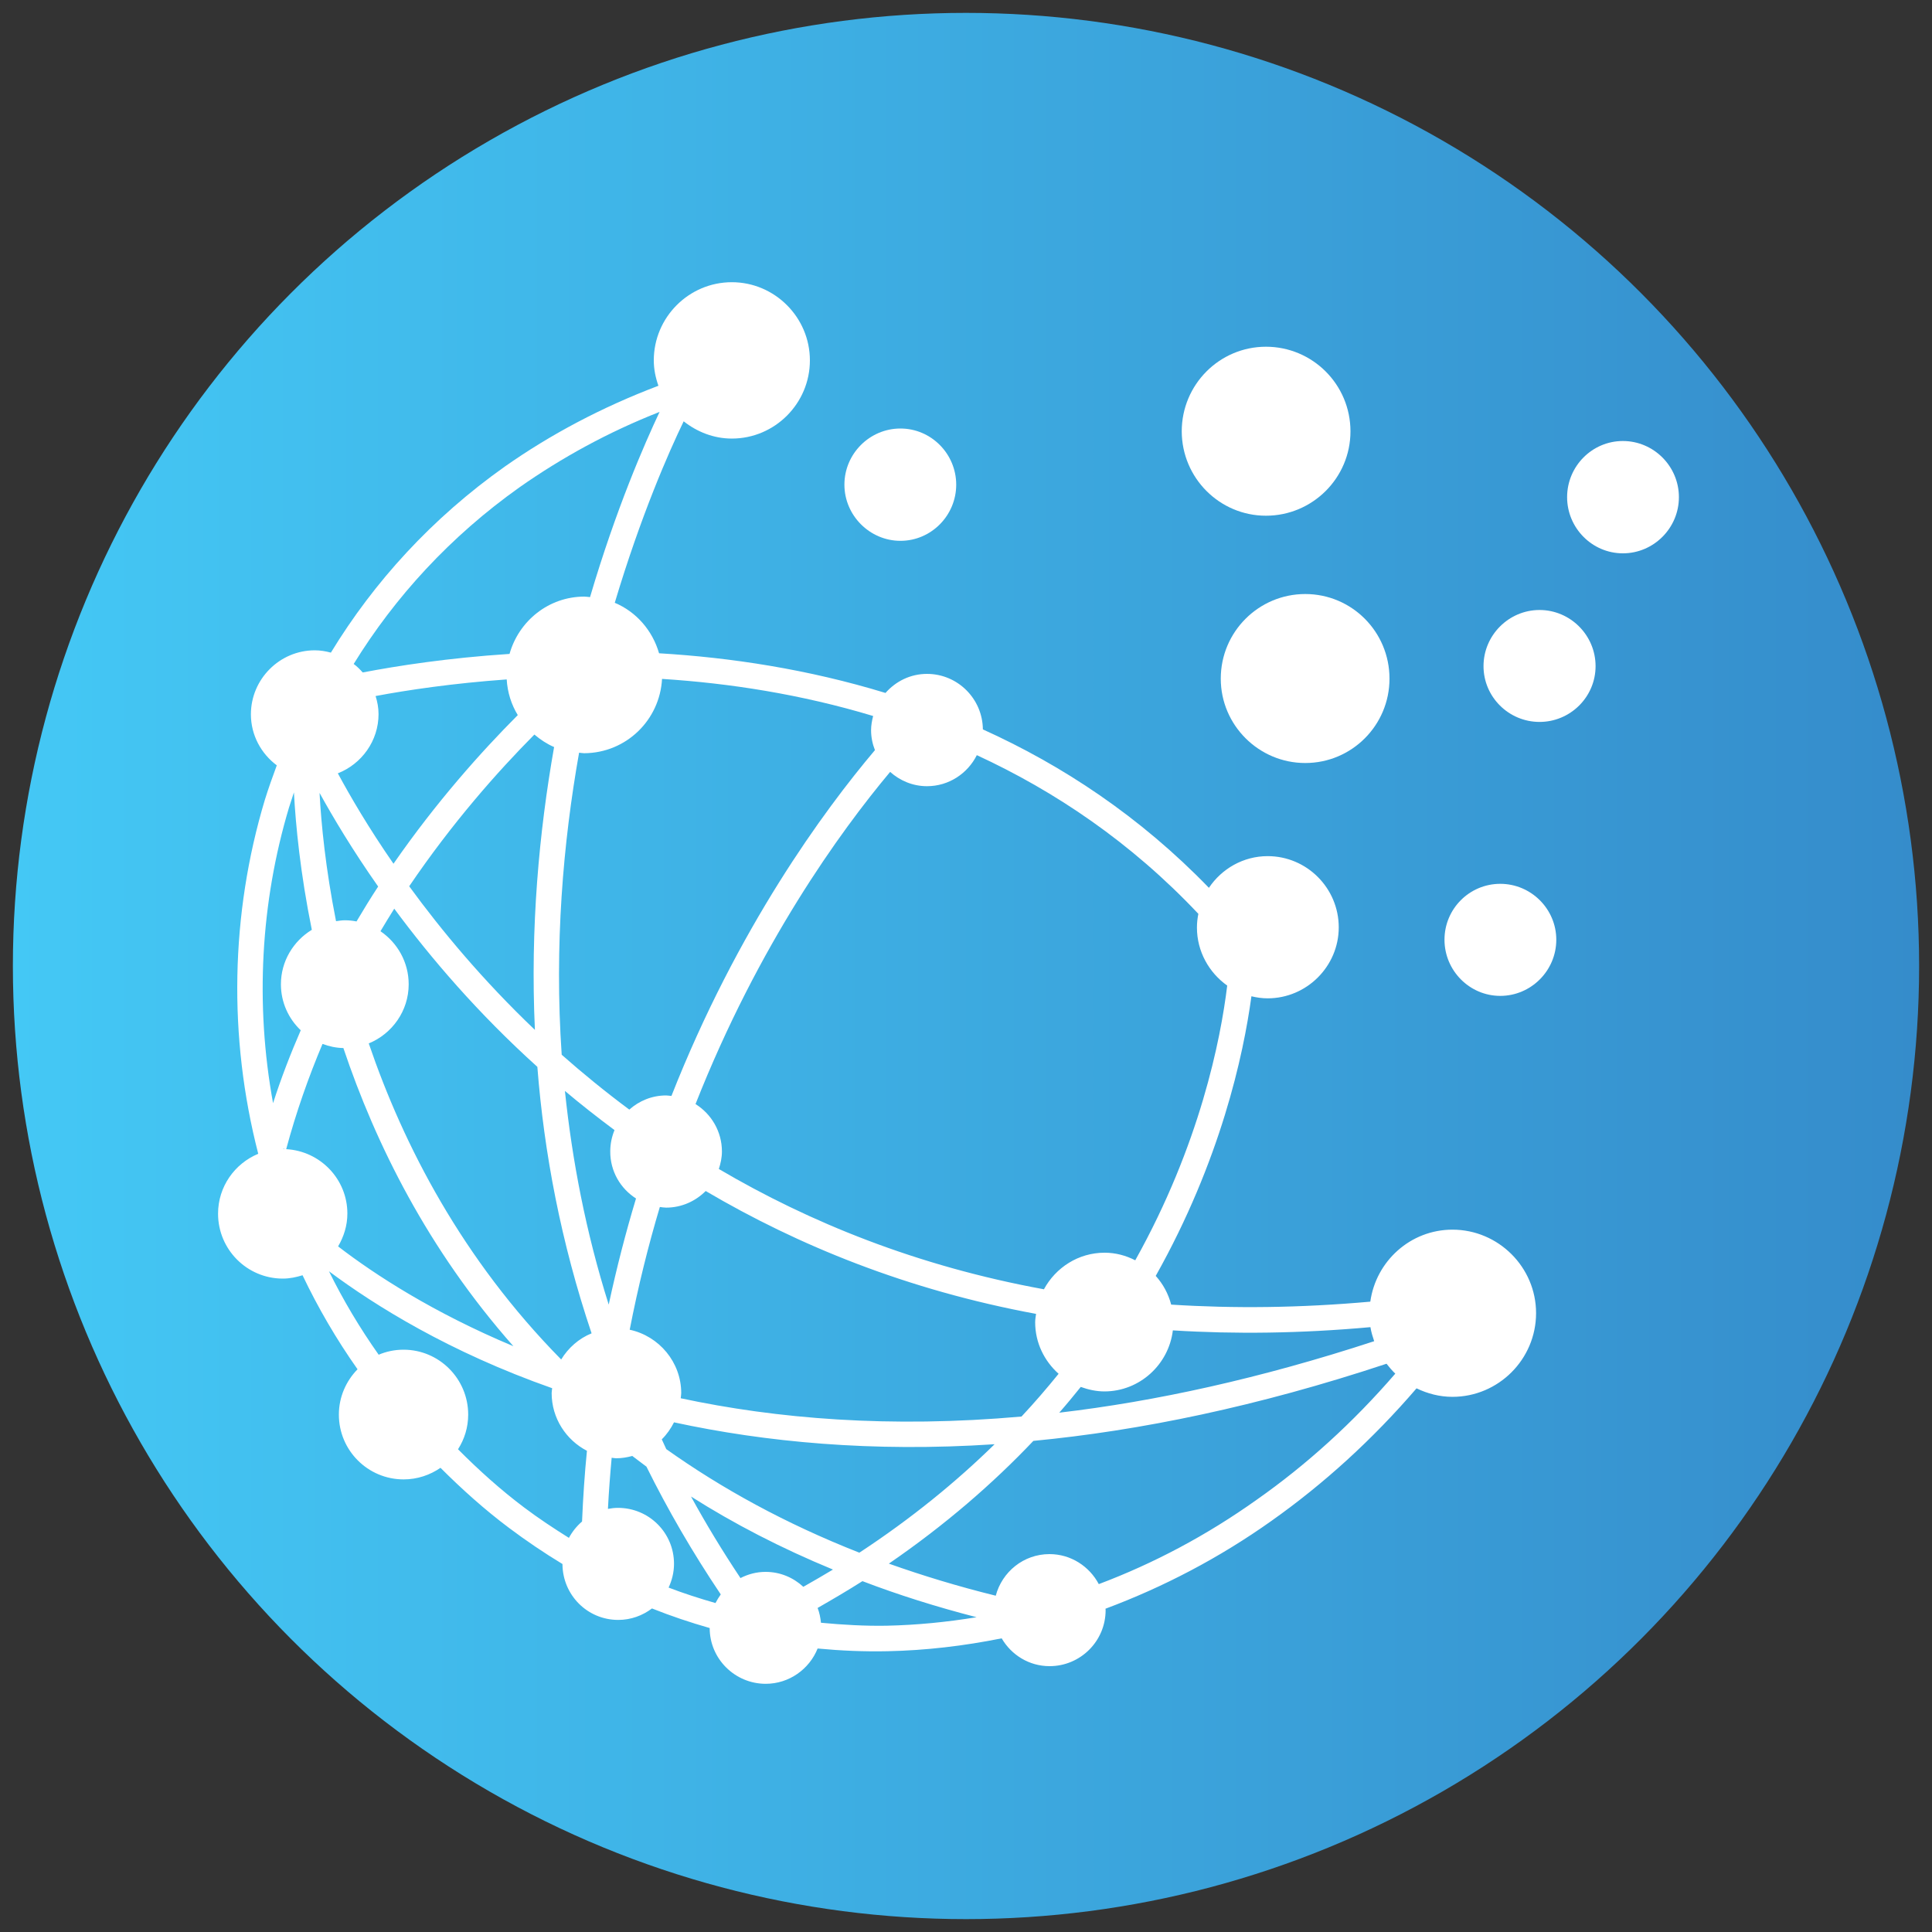
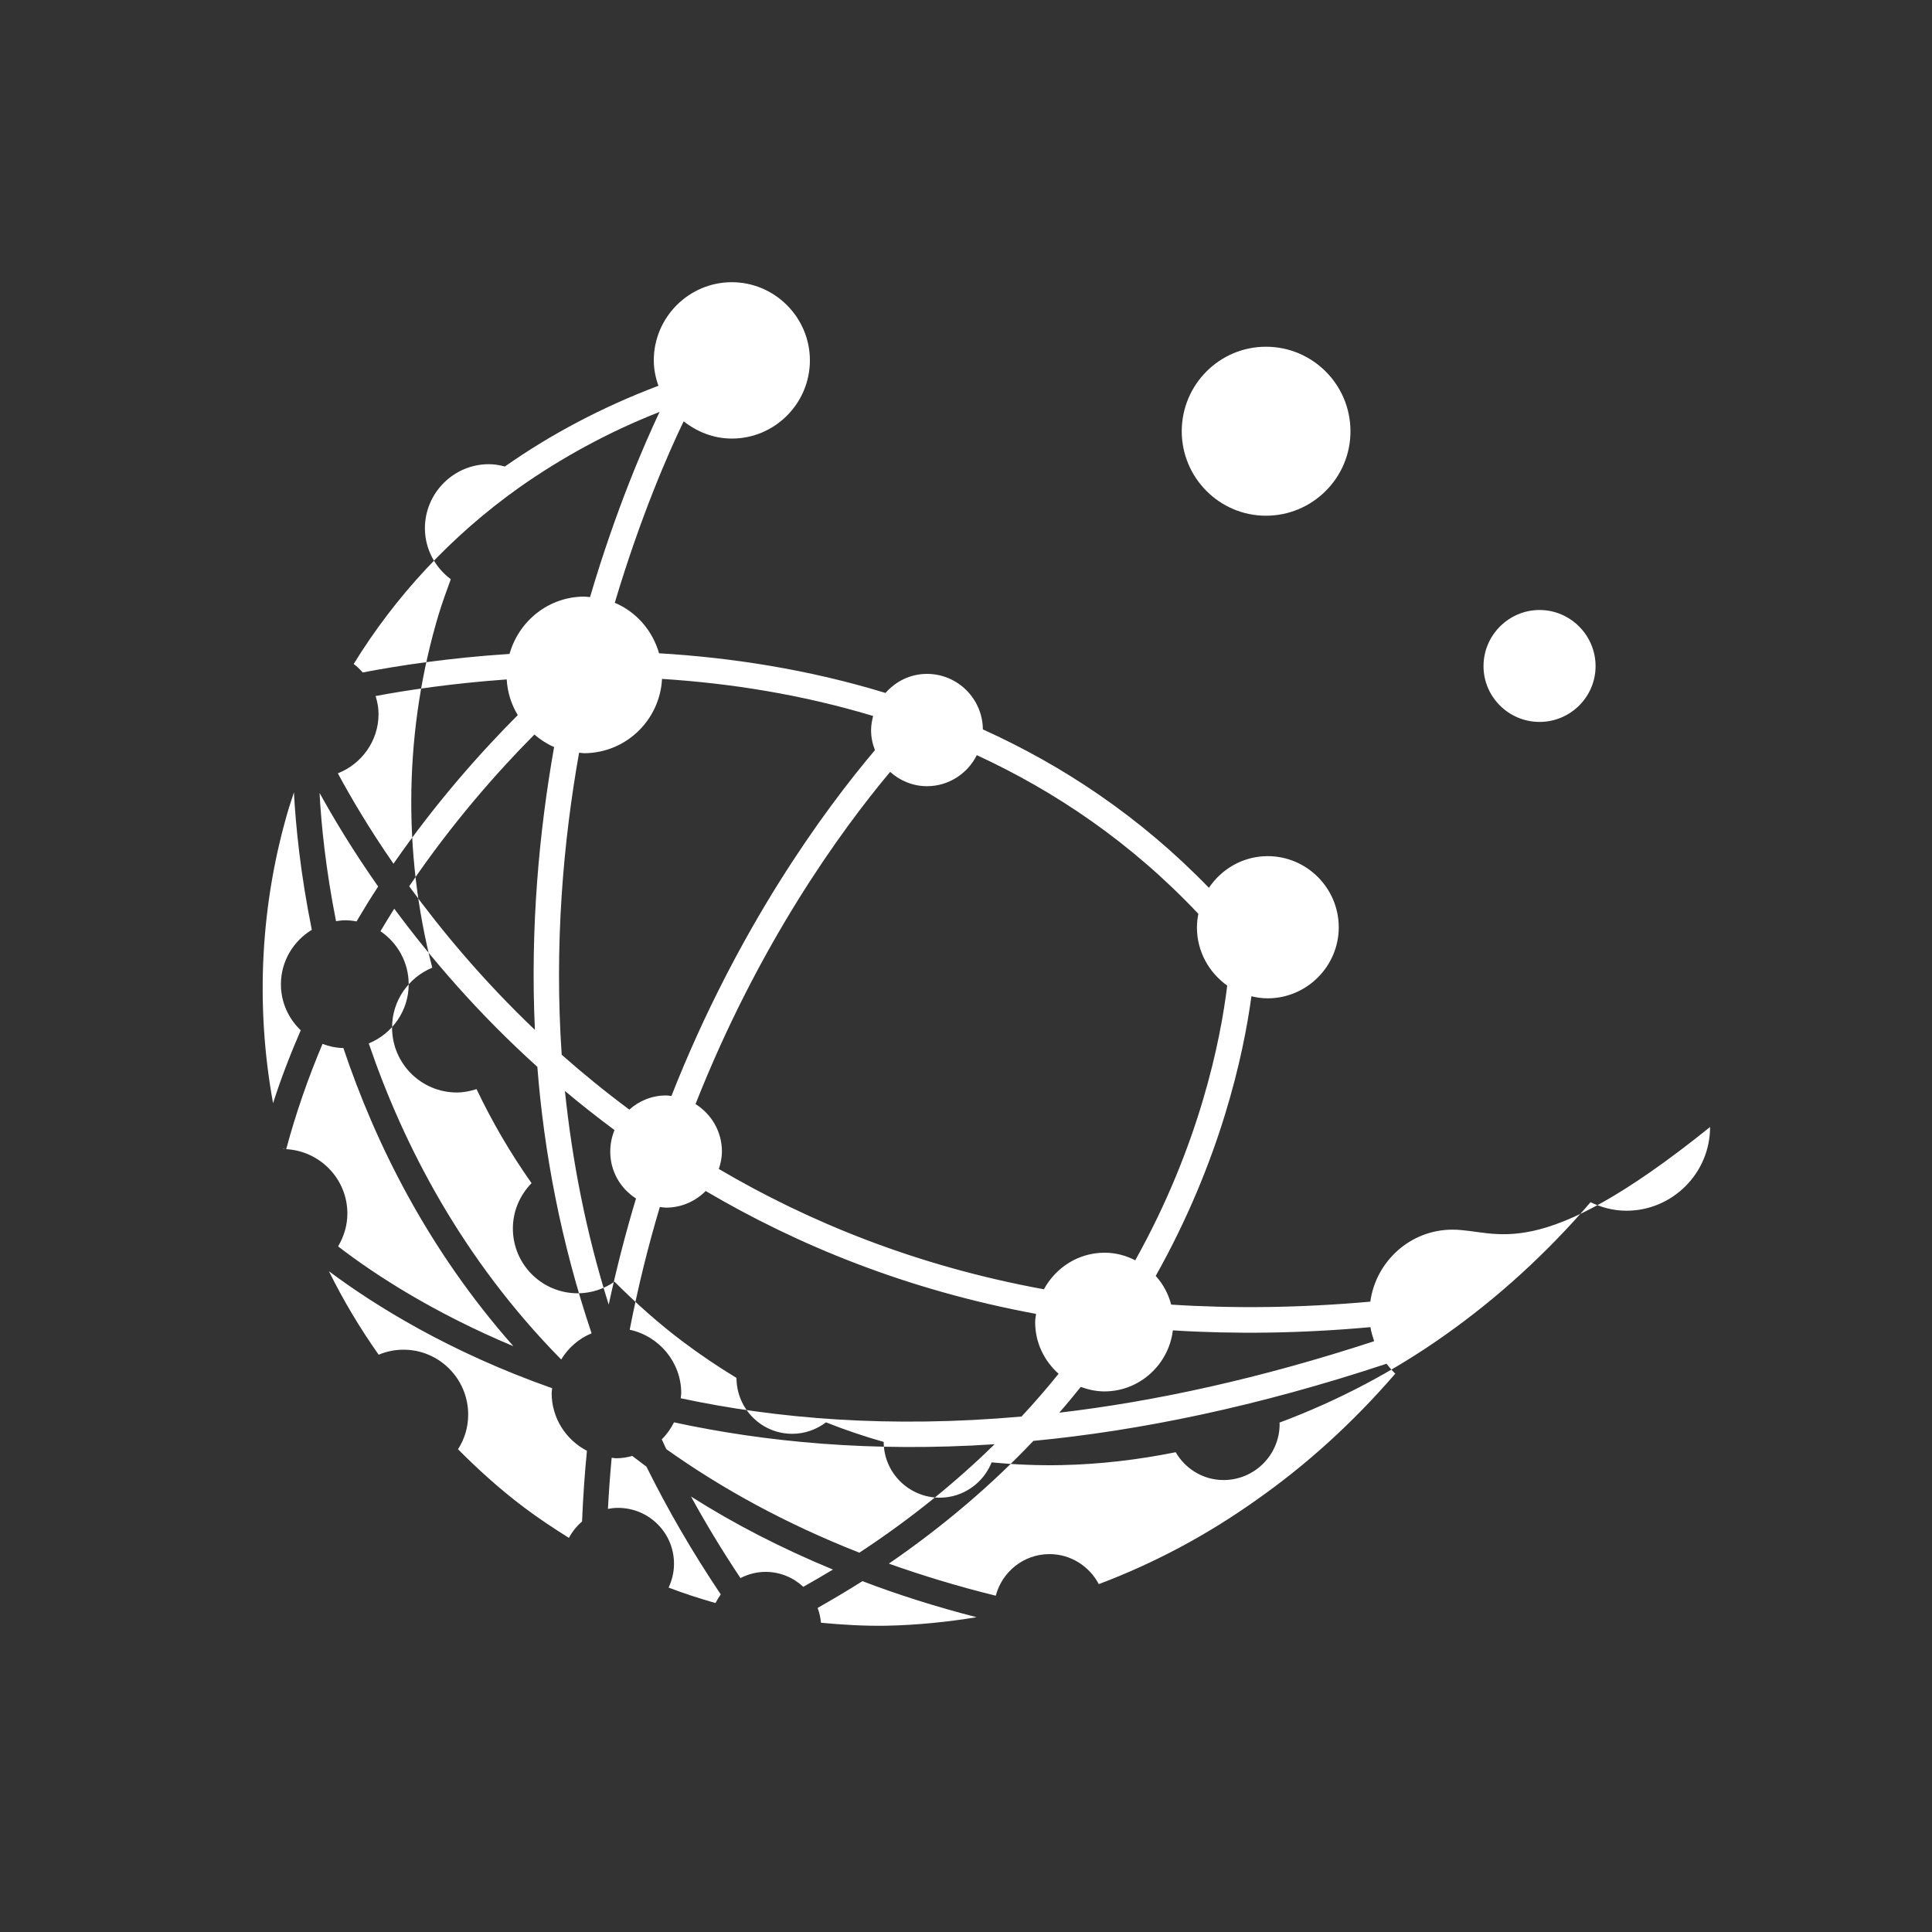
<svg xmlns="http://www.w3.org/2000/svg" version="1.1" id="Layer_1" x="0px" y="0px" viewBox="0 0 150 150" style="enable-background:new 0 0 150 150;" xml:space="preserve">
  <rect x="0" y="0" width="150" height="150" fill="#333333" stroke="none" />
  <style type="text/css">
	.st0{fill:#243C83;}
	.st1{fill:url(#SVGID_1_);}
	.st2{fill:url(#SVGID_00000013901494473259510950000004191482500768620212_);}
	.st3{fill:url(#SVGID_00000098221243679081752250000001856994749724878244_);}
	.st4{fill-rule:evenodd;clip-rule:evenodd;fill:url(#SVGID_00000019660758539618841520000000539128277290852787_);}
	.st5{fill-rule:evenodd;clip-rule:evenodd;fill:url(#SVGID_00000181795492483821593780000002631629954818308496_);}
	.st6{fill-rule:evenodd;clip-rule:evenodd;fill:url(#SVGID_00000148629110662600640190000005076512492702777752_);}
	.st7{fill-rule:evenodd;clip-rule:evenodd;fill:url(#SVGID_00000170973393212431137070000016816691682689226162_);}
	.st8{fill-rule:evenodd;clip-rule:evenodd;fill:url(#SVGID_00000041982436501187276430000011274143859262822835_);}
	.st9{fill-rule:evenodd;clip-rule:evenodd;fill:url(#SVGID_00000101072970555603367380000017281482513687866273_);}
	.st10{fill-rule:evenodd;clip-rule:evenodd;fill:url(#SVGID_00000083061985913986806120000002508291621910129537_);}
	.st11{fill-rule:evenodd;clip-rule:evenodd;fill:url(#SVGID_00000028298658575904936990000010532375381786783156_);}
	.st12{fill-rule:evenodd;clip-rule:evenodd;fill:url(#SVGID_00000005982567182405237800000002578634368305020349_);}
	.st13{fill-rule:evenodd;clip-rule:evenodd;fill:url(#SVGID_00000066506907715031158650000015845415963648372632_);}
	.st14{fill:url(#SVGID_00000072275514658035177020000015773573927155482263_);}
	.st15{fill:url(#SVGID_00000037669799373850359890000013689132057204052114_);}
	.st16{fill:url(#SVGID_00000029032493403820416100000001056684033179062175_);}
	.st17{fill:url(#SVGID_00000047050100893712936900000013943918952044907429_);}
	.st18{fill:url(#SVGID_00000083767607945121201080000006288414330180317571_);}
	.st19{fill:url(#SVGID_00000138537310715495146720000009773758894496160912_);}
	.st20{fill:url(#SVGID_00000008134817082965031210000011189895392621438338_);}
	.st21{fill:url(#SVGID_00000088850702700919187300000002646302377857438635_);}
	.st22{fill:url(#SVGID_00000013164735764791250610000007710767309378701735_);}
	.st23{fill-rule:evenodd;clip-rule:evenodd;}
	.st24{fill-rule:evenodd;clip-rule:evenodd;fill:url(#_446417008_00000061458297366605575540000003676349129665314730_);}
	.st25{fill-rule:evenodd;clip-rule:evenodd;fill:url(#_446417104_00000154402543782963677200000006152883124414544540_);}
	.st26{fill-rule:evenodd;clip-rule:evenodd;fill:url(#_446416744_00000059996563675023673240000005297145074449153955_);}
	.st27{fill-rule:evenodd;clip-rule:evenodd;fill:url(#_446417128_00000090981563716910385360000017023653809293736623_);}
	.st28{fill-rule:evenodd;clip-rule:evenodd;fill:url(#_446415856_00000172423954134604096510000008485022489263715255_);}
	.st29{fill-rule:evenodd;clip-rule:evenodd;fill:url(#_446416144_00000155847581168541264410000018444246677785393334_);}
	.st30{fill-rule:evenodd;clip-rule:evenodd;fill:url(#SVGID_00000039097370538349033420000010321491363075940261_);}
	.st31{fill-rule:evenodd;clip-rule:evenodd;fill:url(#SVGID_00000032627313343951176810000003051065611969142413_);}
	.st32{fill-rule:evenodd;clip-rule:evenodd;fill:url(#SVGID_00000111172196673209939690000000616694592177428378_);}
	.st33{fill:#FCB83E;}
	.st34{fill:#F26739;}
	.st35{fill:#E11761;}
	.st36{fill-rule:evenodd;clip-rule:evenodd;fill:url(#SVGID_00000147203610310046363200000003105559027254379431_);}
	.st37{fill:#44C8F5;}
	.st38{fill:#358CCB;}
	.st39{fill-rule:evenodd;clip-rule:evenodd;fill:url(#SVGID_00000170982025099431800910000007090796996763381166_);}
	.st40{fill:url(#SVGID_00000160893656237255261780000003408907564252455817_);}
	.st41{fill:url(#SVGID_00000150064078546351965870000016313886823504409002_);}
	.st42{fill:url(#SVGID_00000026885563054638854830000007654223719873040786_);}
	.st43{fill:url(#SVGID_00000126293380340651583090000017743014777867388859_);}
	.st44{fill:url(#SVGID_00000145033705891006581280000006360609583823446705_);}
	.st45{fill:url(#SVGID_00000112628709381805023530000008069929005547496362_);}
	.st46{fill:url(#SVGID_00000118362251966112821920000014783316169396802946_);}
	.st47{fill:url(#SVGID_00000067200644441941638830000002872593165593963696_);}
	.st48{fill:url(#SVGID_00000153664872006449631160000008535434217404934807_);}
	.st49{fill:url(#SVGID_00000181054999173773036560000016023967538377274758_);}
	.st50{fill:url(#SVGID_00000008831129343752472470000018147836017789780354_);}
	.st51{fill:url(#SVGID_00000029021195075874884700000003548611074634891667_);}
	.st52{fill:url(#SVGID_00000129891070065803346370000006201195721710648216_);}
	.st53{fill:url(#SVGID_00000048486442456504156990000013078340795359899556_);}
	.st54{fill:url(#SVGID_00000099658864975937705150000010166513412846742670_);}
	.st55{fill:url(#SVGID_00000168080453362630249410000004376886016988769442_);}
	.st56{fill:url(#SVGID_00000036965502706119375090000015369764977150446723_);}
	.st57{fill:url(#SVGID_00000115473785544115681720000004663678619378429118_);}
	.st58{fill:url(#SVGID_00000031201409390632778750000017872096633412481448_);}
	.st59{fill:url(#SVGID_00000044168337053109612790000010258630362187344528_);}
	.st60{fill:url(#SVGID_00000054254510147593390780000008844866191614726841_);}
	.st61{fill:url(#SVGID_00000072280162860171057440000015573114422035693246_);}
	.st62{fill:url(#SVGID_00000055680364562368730530000018008269642217959330_);}
	.st63{fill:url(#SVGID_00000109014289442876227790000017354271195113877913_);}
	.st64{fill:url(#SVGID_00000039827812233700447700000003766047588518419352_);}
	.st65{fill:url(#SVGID_00000055699321829061764580000004801738102537120907_);}
	.st66{fill:url(#SVGID_00000066503867002910216060000010583677831226314624_);}
	.st67{fill:url(#SVGID_00000128453309021989863040000004169347253741203639_);}
	.st68{fill:url(#SVGID_00000053523159058783397520000010761145998393626291_);}
	.st69{fill-rule:evenodd;clip-rule:evenodd;fill:url(#SVGID_00000046332145245377284680000011219860541287707830_);}
	.st70{fill:url(#SVGID_00000168097926305106135400000016383048476388390020_);}
	.st71{fill:url(#SVGID_00000012460288131833012340000000972027157608352176_);}
	.st72{fill:url(#SVGID_00000091737713614795702810000008756410318711382155_);}
	.st73{fill:url(#SVGID_00000008120572683663842470000014542498163308189108_);}
	.st74{fill:url(#SVGID_00000072991981375668033450000015257312121988811176_);}
	.st75{fill:url(#SVGID_00000083810894000668449390000002804428727590717571_);}
	.st76{fill:url(#SVGID_00000132802704451211226170000001039513650400540839_);}
	.st77{fill:url(#SVGID_00000095317164379800635100000002245651036485101702_);}
	.st78{fill:url(#SVGID_00000181783185462676747960000013094159906395870114_);}
	.st79{fill:url(#SVGID_00000085229039910677201060000004491730064859805347_);}
	.st80{fill:url(#SVGID_00000159437253663555267200000013789054510687913622_);}
	.st81{fill:url(#SVGID_00000112609134139278264470000007363036671161506442_);}
	.st82{fill:url(#SVGID_00000101788235074655833610000006533541312966758329_);}
	.st83{fill:url(#SVGID_00000139270092293841285840000006452327579644422554_);}
	.st84{fill:url(#SVGID_00000103229629333383505080000016227858974116865952_);}
	.st85{fill:url(#SVGID_00000060712391578051963880000018135847842247250060_);}
	.st86{fill:url(#SVGID_00000128468501294790365300000015470453739306490757_);}
	.st87{fill:url(#SVGID_00000001628586450146796580000003968945665760714403_);}
	.st88{fill:url(#SVGID_00000108272872418295630500000007360153766208526519_);}
	.st89{fill:#FFFFFF;}
	.st90{fill:url(#SVGID_00000114762172914224207430000006938663413792257159_);}
	.st91{fill:url(#SVGID_00000166651476693196428820000009739472221241005734_);}
	.st92{fill:url(#SVGID_00000183230644623760354770000001958891230421498248_);}
	.st93{fill:url(#SVGID_00000147208848642402660850000011162590125061748159_);}
	.st94{fill:url(#SVGID_00000155117871014035974980000016313932598967321510_);}
	.st95{fill:url(#SVGID_00000012447699336730992520000008342839473482879626_);}
	.st96{fill:url(#SVGID_00000079481386629374208960000016433165363435408055_);}
	.st97{fill:url(#SVGID_00000024709031798320393180000007001893225922098832_);}
	.st98{fill:url(#SVGID_00000018925570545215176340000004657724594763536280_);}
	.st99{fill:url(#SVGID_00000076568539628152213240000001875320399668028333_);}
	.st100{fill:url(#SVGID_00000090275576708925054350000002498518335057273730_);}
	.st101{fill:url(#SVGID_00000178909243049818482530000003714813701757634978_);}
	.st102{fill:url(#SVGID_00000122712741219090531400000009850685307452451719_);}
	.st103{fill:url(#SVGID_00000031208043196453695690000017680825102466859419_);}
	.st104{fill:url(#SVGID_00000029024479751304963080000009859548569496198062_);}
	.st105{fill:url(#SVGID_00000161612211012343713950000008386788560195023008_);}
	.st106{fill:url(#SVGID_00000004519857795365160760000010276776619779001236_);}
	.st107{fill:url(#SVGID_00000104697863294904471420000011316704399019226247_);}
	.st108{fill:url(#SVGID_00000119105622349446957760000009774210516346198672_);}
	.st109{fill:url(#SVGID_00000111181888196719745600000005518229636213836463_);}
	.st110{fill:url(#SVGID_00000139276990053146959410000014110128869672105876_);}
	.st111{fill:url(#SVGID_00000060021273773833414960000014338938001401336753_);}
	.st112{fill-rule:evenodd;clip-rule:evenodd;fill:url(#SVGID_00000062175943575948896570000008257841008157577600_);}
	.st113{fill:url(#SVGID_00000046297169591498067980000008931151203725842598_);}
	.st114{fill-rule:evenodd;clip-rule:evenodd;fill:url(#SVGID_00000116922038549352436300000002303098371197491843_);}
	.st115{fill:url(#SVGID_00000114791184315138758410000010766322893419666082_);}
	.st116{fill:url(#SVGID_00000067930582380561146470000011555935039908520636_);}
	.st117{fill:url(#SVGID_00000139981930892273093300000014029314803150113430_);}
	.st118{fill:url(#SVGID_00000072997845896658317570000010894233739243614382_);}
	.st119{fill:url(#SVGID_00000093134495497567144930000007107108895997138587_);}
	.st120{fill:url(#SVGID_00000134972622157033874830000007852516599825642394_);}
	.st121{fill:url(#SVGID_00000120543995628910656200000000156821920622042265_);}
	.st122{fill:url(#SVGID_00000097479534831407692450000007133572818357448878_);}
	.st123{fill:url(#SVGID_00000125569671637482530400000001955174610229298367_);}
	.st124{fill:url(#SVGID_00000021112733524420120490000000328778020498006155_);}
	.st125{fill:url(#SVGID_00000066480927727530122860000012559550031673941378_);}
	.st126{fill:url(#SVGID_00000134247218852677882340000014053969446733805225_);}
	.st127{fill:url(#SVGID_00000100384248801903236650000009081534249738648448_);}
	.st128{fill:url(#SVGID_00000112596362392236872310000016978650459040157589_);}
	.st129{fill:url(#SVGID_00000162337795609293601910000005112028520077093524_);}
	.st130{fill:url(#SVGID_00000093146800941797664260000000759215202177768343_);}
	.st131{fill:url(#SVGID_00000000936978943248514420000000150153258944889252_);}
	.st132{fill:url(#SVGID_00000078762753412419424660000008553230978057766278_);}
	.st133{fill:url(#SVGID_00000178921956584290914120000002060630385931163060_);}
	.st134{fill:url(#SVGID_00000039836319012521446900000002805847836184337029_);}
	.st135{fill:url(#SVGID_00000049941382159542018110000002517411272916593851_);}
	.st136{fill:url(#SVGID_00000151519542187706431820000006404473836994664841_);}
	.st137{fill:url(#SVGID_00000143595832081125506790000006583131618672260492_);}
	.st138{fill:url(#SVGID_00000108297671946498422420000009816501546152026031_);}
	.st139{fill:url(#SVGID_00000060002820296960949840000009239388304672356524_);}
	.st140{fill:url(#SVGID_00000169532206764364882920000011229476370742016138_);}
	.st141{fill:url(#SVGID_00000078723490697844965230000007688569385072017537_);}
	.st142{fill:url(#SVGID_00000121251392857198295690000017725271115586049708_);}
	.st143{fill:url(#SVGID_00000026872855399710653830000017400744830892199298_);}
	.st144{fill:url(#SVGID_00000002361845756770647790000012613382557522557360_);}
	.st145{fill:url(#SVGID_00000051356664912100615060000000119681896504409009_);}
	.st146{fill:url(#SVGID_00000012437262991490075130000004056970794772339646_);}
	.st147{fill:url(#SVGID_00000018947751527407312510000002300103950238587288_);}
	.st148{fill:url(#SVGID_00000134210393898423710110000000314572122288202912_);}
	.st149{fill:url(#SVGID_00000046320999144197706930000017001252206712106374_);}
	.st150{fill-rule:evenodd;clip-rule:evenodd;fill:url(#SVGID_00000062151329224927693620000000442216433492541620_);}
	.st151{fill:url(#SVGID_00000048476221034403113190000017932725318584550798_);}
	.st152{fill:url(#SVGID_00000003067940656389338070000006507494826045736862_);}
	.st153{fill:url(#SVGID_00000173872582147309497030000002738130909350258061_);}
	.st154{fill:url(#SVGID_00000117650535762536251630000018167074444961089951_);}
	.st155{fill:#67209D;}
	.st156{fill:url(#SVGID_00000049939737549003538050000016514508552580929953_);}
	.st157{fill:url(#SVGID_00000090268642858343203870000009391205169405727669_);}
	.st158{fill:#0B205D;}
	.st159{fill:url(#SVGID_00000090291632603440395600000004270272194827866039_);}
	.st160{fill:url(#SVGID_00000052081742158852593480000006754952170006096296_);}
	.st161{fill:#CCCCCC;}
	.st162{fill:#FB3E28;}
	.st163{fill:#FE5720;}
	.st164{fill:#F86014;}
	.st165{fill:#FF7510;}
	.st166{fill:#FF7012;}
	.st167{fill:#FF840D;}
	.st168{fill:#FE9000;}
	.st169{fill:#FFA600;}
	.st170{fill:#FFB900;}
	.st171{fill:#F9BD05;}
	.st172{fill:#FFD602;}
	.st173{fill:#FFDF00;}
	.st174{fill:#FFEB01;}
	.st175{fill:#EBE400;}
	.st176{fill:#D7DD01;}
	.st177{fill:#C3D702;}
	.st178{fill:#AAD000;}
	.st179{fill:#93C501;}
	.st180{fill:#7EC100;}
	.st181{fill:#6CC509;}
	.st182{fill:#56C20D;}
	.st183{fill:#3DC115;}
	.st184{fill:#00A11E;}
	.st185{fill:#2CBB13;}
	.st186{fill:#24BD1C;}
	.st187{fill-rule:evenodd;clip-rule:evenodd;fill:url(#SVGID_00000058562607104002602620000002783713444294767491_);}
	.st188{fill:url(#SVGID_00000007388469678647370840000006550485003744806317_);}
	.st189{fill-rule:evenodd;clip-rule:evenodd;fill:#FFFFFF;}
</style>
  <linearGradient id="SVGID_1_" gradientUnits="userSpaceOnUse" x1="1" y1="75" x2="149" y2="75">
    <stop offset="0" style="stop-color:#44C8F5" />
    <stop offset="1" style="stop-color:#358CCB" />
  </linearGradient>
-   <circle class="st1" cx="75" cy="75" r="74" />
  <g>
-     <path class="st189" d="M94.78,52.69c0,3.61,2.95,6.55,6.56,6.55c3.61,0,6.54-2.93,6.54-6.55c0-3.64-2.93-6.57-6.54-6.57   C97.73,46.12,94.78,49.05,94.78,52.69z" />
    <path class="st189" d="M98.29,40.04c3.61,0,6.56-2.93,6.56-6.55c0-3.64-2.95-6.57-6.56-6.57c-3.61,0-6.54,2.94-6.54,6.57   C91.76,37.11,94.69,40.04,98.29,40.04z" />
    <path class="st189" d="M119.53,47.36c-2.39,0-4.35,1.96-4.35,4.36c0,2.39,1.96,4.33,4.35,4.33c2.39,0,4.35-1.94,4.35-4.33   C123.88,49.32,121.92,47.36,119.53,47.36z" />
-     <path class="st189" d="M126,34.24c-2.39,0-4.33,1.96-4.33,4.36c0,2.39,1.94,4.36,4.33,4.36c2.39,0,4.35-1.96,4.35-4.36   C130.35,36.2,128.39,34.24,126,34.24z" />
-     <path class="st189" d="M112.77,95.47c-3.26,0-5.94,2.44-6.38,5.59c-5.47,0.49-10.62,0.54-15.46,0.23c-0.22-0.84-0.63-1.6-1.2-2.23   c5.03-8.95,6.81-17.13,7.43-21.71c0.41,0.1,0.83,0.16,1.26,0.16c3.04,0,5.52-2.49,5.52-5.51c0-3.05-2.48-5.53-5.52-5.53   c-1.89,0-3.57,0.98-4.56,2.46c-5.37-5.55-11.38-9.51-17.55-12.3c-0.02-2.37-1.95-4.31-4.34-4.31c-1.29,0-2.43,0.58-3.22,1.48   c-6.02-1.84-12.02-2.75-17.58-3.08c-0.51-1.77-1.77-3.22-3.44-3.92c2.03-6.79,4.22-11.76,5.35-14.09c1.04,0.82,2.33,1.34,3.74,1.34   c3.34,0,6.06-2.73,6.06-6.07c0-3.34-2.73-6.07-6.06-6.07c-3.34,0-6.06,2.73-6.06,6.07c0,0.69,0.14,1.35,0.36,1.97   c-4.41,1.67-8.39,3.79-11.92,6.27c-5.66,4.01-10.16,8.95-13.51,14.45c-0.4-0.11-0.82-0.18-1.25-0.18c-2.73,0-4.96,2.24-4.96,4.97   c0,1.62,0.8,3.06,2.01,3.96c-0.33,0.89-0.65,1.79-0.93,2.69c-2.66,8.86-2.85,18.39-0.51,27.47c-1.83,0.76-3.12,2.55-3.12,4.65   c0,2.78,2.25,5.04,5.03,5.04c0.54,0,1.04-0.11,1.53-0.26c1.2,2.52,2.62,4.96,4.27,7.3c-0.89,0.91-1.45,2.15-1.45,3.52   c0,2.78,2.25,5.03,5.03,5.03c1.06,0,2.05-0.34,2.86-0.9c1.7,1.7,3.46,3.27,5.3,4.65c1.36,1.02,2.75,1.96,4.17,2.82   c0.01,2.41,1.94,4.34,4.33,4.34c0.99,0,1.89-0.34,2.62-0.89c1.48,0.59,2.97,1.09,4.48,1.52c0,0,0,0,0,0c0,2.39,1.96,4.33,4.35,4.33   c1.82,0,3.39-1.14,4.03-2.74c1.81,0.17,3.62,0.25,5.43,0.21c2.96-0.06,5.92-0.41,8.86-1c0.75,1.29,2.13,2.16,3.72,2.16   c2.39,0,4.35-1.94,4.35-4.35c0-0.04-0.01-0.07-0.01-0.11c4.47-1.67,8.82-3.93,12.9-6.83c4.04-2.86,7.82-6.29,11.25-10.28   c0.85,0.41,1.79,0.66,2.79,0.66c3.56,0,6.49-2.91,6.49-6.5C119.26,98.38,116.33,95.47,112.77,95.47z M91.06,103.29   c4.82,0.3,9.93,0.24,15.34-0.25c0.06,0.38,0.17,0.73,0.29,1.09c-8.85,2.9-17.02,4.68-24.45,5.55c0.58-0.66,1.13-1.33,1.67-2   c0.58,0.21,1.2,0.35,1.85,0.35C88.49,108.02,90.74,105.94,91.06,103.29z M69.11,59.93c0.76,0.68,1.76,1.11,2.86,1.11   c1.7,0,3.16-0.99,3.87-2.41c6.06,2.8,11.96,6.76,17.2,12.32c-0.07,0.35-0.11,0.7-0.11,1.07c0,1.85,0.94,3.5,2.35,4.5   c-0.51,4.2-2.12,12.34-7.14,21.33c-0.72-0.37-1.52-0.59-2.38-0.59c-2.04,0-3.8,1.16-4.71,2.84c-9.86-1.8-18.22-5.21-25.24-9.34   c0.14-0.43,0.24-0.88,0.24-1.36c0-1.55-0.82-2.91-2.05-3.68C58.89,73.33,65.21,64.59,69.11,59.93z M52.85,108.56   c0.01-0.13,0.04-0.26,0.04-0.4c0-2.4-1.72-4.43-4-4.92c0.65-3.34,1.44-6.52,2.34-9.53c0.16,0.02,0.32,0.05,0.49,0.05   c1.2,0,2.28-0.5,3.07-1.29c7.15,4.21,15.64,7.69,25.65,9.54c-0.03,0.21-0.07,0.43-0.07,0.65c0,1.59,0.71,3.01,1.82,4   c-0.9,1.11-1.85,2.22-2.88,3.32C69.09,110.89,60.27,110.15,52.85,108.56z M77.22,112.13c-2.97,2.91-6.45,5.76-10.5,8.42   c-5.75-2.26-10.7-4.99-14.99-8.04c-0.12-0.25-0.23-0.51-0.35-0.76c0.39-0.38,0.7-0.83,0.95-1.32   C59.4,111.96,67.69,112.76,77.22,112.13z M49.38,93.05c-0.79,2.62-1.5,5.36-2.12,8.24c-1.78-5.64-2.84-11.22-3.4-16.59   c1.22,1.03,2.51,2.04,3.85,3.04c-0.21,0.51-0.33,1.07-0.33,1.65C47.37,90.93,48.17,92.28,49.38,93.05z M51.4,52.71   c5.2,0.33,10.79,1.19,16.39,2.88c-0.09,0.35-0.16,0.72-0.16,1.1c0,0.55,0.11,1.07,0.3,1.55c-3.96,4.69-10.66,13.8-15.8,26.85   c-0.14-0.01-0.27-0.04-0.41-0.04c-1.1,0-2.1,0.42-2.86,1.1c-1.87-1.39-3.62-2.82-5.25-4.26c-0.58-8.51,0.11-16.46,1.35-23.45   c0.14,0.01,0.27,0.04,0.4,0.04C48.62,58.46,51.23,55.9,51.4,52.71z M40.34,37.83c3.25-2.28,6.85-4.27,10.87-5.85   c-1.17,2.48-3.38,7.53-5.4,14.38c-0.15-0.01-0.29-0.04-0.44-0.04c-2.77,0-5.09,1.89-5.81,4.45c-4.78,0.31-8.74,0.93-11.4,1.44   c-0.21-0.24-0.44-0.47-0.7-0.66C30.67,46.34,34.96,41.65,40.34,37.83z M41.53,79.96c-4.03-3.84-7.26-7.72-9.76-11.15   c3.33-4.91,6.84-8.88,9.72-11.78c0.46,0.39,0.97,0.73,1.53,0.97C41.86,64.57,41.16,72.01,41.53,79.96z M29.39,55.44   c0-0.49-0.09-0.96-0.23-1.4c2.5-0.47,6.01-0.99,10.18-1.29c0.06,1.01,0.36,1.95,0.86,2.77c-2.86,2.87-6.32,6.74-9.65,11.54   c-1.94-2.8-3.35-5.22-4.32-7.02C28.07,59.32,29.39,57.53,29.39,55.44z M29.36,68.83c-0.57,0.87-1.13,1.78-1.68,2.71   c-0.3-0.06-0.6-0.09-0.91-0.09c-0.23,0-0.45,0.04-0.68,0.07c-0.81-4.08-1.15-7.53-1.28-9.96C25.87,63.48,27.36,65.98,29.36,68.83z    M21.2,85.65c-1.4-7.67-0.97-15.58,1.24-22.96c0.14-0.4,0.25-0.79,0.38-1.17c0.14,2.57,0.5,6.29,1.39,10.67   c-1.43,0.87-2.4,2.44-2.4,4.23c0,1.4,0.59,2.67,1.54,3.57C22.56,81.81,21.83,83.69,21.2,85.65z M22,89.2   c0-0.01-0.01-0.02-0.01-0.03l0.13,0.04C22.08,89.21,22.04,89.2,22,89.2z M22.22,89.22c0.77-2.86,1.73-5.59,2.82-8.17   c0.51,0.19,1.05,0.31,1.62,0.32c2.5,7.44,6.57,15.65,13.2,23.15c-6.23-2.61-10.75-5.55-13.61-7.75c0.44-0.75,0.72-1.61,0.72-2.55   C26.97,91.55,24.87,89.37,22.22,89.22z M45.19,118.13c-0.42,0.36-0.76,0.79-1.02,1.27c-1.18-0.74-2.35-1.51-3.49-2.37   c-1.78-1.34-3.48-2.86-5.12-4.51c0.5-0.78,0.79-1.7,0.79-2.69c0-2.78-2.25-5.04-5.02-5.04c-0.69,0-1.34,0.14-1.93,0.39   c-1.47-2.08-2.76-4.25-3.86-6.48c3.58,2.67,9.34,6.27,17.33,9.08c-0.01,0.13-0.04,0.25-0.04,0.38c0,1.95,1.12,3.64,2.74,4.48   C45.39,114.43,45.27,116.26,45.19,118.13z M43.57,105.55c-7.68-7.8-12.24-16.62-14.94-24.54c1.81-0.74,3.1-2.52,3.1-4.59   c0-1.71-0.87-3.22-2.19-4.12c0.35-0.59,0.71-1.18,1.07-1.75c2.84,3.84,6.49,8.11,11.11,12.28c0.52,6.66,1.83,13.61,4.21,20.69   C44.94,103.92,44.12,104.65,43.57,105.55z M55.55,124.46c-1.22-0.35-2.44-0.74-3.64-1.2c0.26-0.56,0.42-1.18,0.42-1.85   c0-2.4-1.94-4.34-4.35-4.34c-0.27,0-0.52,0.03-0.78,0.08c0.07-1.35,0.17-2.67,0.29-3.97c0.12,0.01,0.23,0.04,0.35,0.04   c0.43,0,0.85-0.07,1.25-0.18c0.37,0.28,0.72,0.55,1.1,0.83c1.64,3.31,3.56,6.63,5.77,9.92C55.81,124,55.67,124.23,55.55,124.46z    M62.37,123.2c-0.78-0.72-1.8-1.16-2.93-1.16c-0.71,0-1.36,0.18-1.95,0.48c-1.4-2.1-2.68-4.21-3.84-6.33   c3.31,2.1,6.97,4,11.02,5.67C63.92,122.31,63.15,122.76,62.37,123.2z M68.85,126.22c-1.71,0.03-3.41-0.07-5.11-0.23   c-0.04-0.4-0.12-0.79-0.26-1.15c1.19-0.68,2.36-1.37,3.48-2.08c2.77,1.06,5.72,1.99,8.86,2.8   C73.5,125.94,71.18,126.17,68.85,126.22z M97.57,116.44c-3.89,2.77-8.01,4.95-12.26,6.55c-0.73-1.38-2.17-2.33-3.83-2.33   c-2.01,0-3.68,1.38-4.17,3.23c-2.92-0.72-5.68-1.56-8.3-2.49c4.37-3,8.09-6.23,11.22-9.53c8.27-0.79,17.41-2.67,27.42-5.99   c0.21,0.27,0.43,0.53,0.68,0.77C105.04,110.46,101.43,113.73,97.57,116.44z" />
-     <path class="st189" d="M69.91,41.99c2.39,0,4.33-1.97,4.33-4.36c0-2.39-1.94-4.36-4.33-4.36c-2.39,0-4.35,1.96-4.35,4.36   C65.56,40.02,67.53,41.99,69.91,41.99z" />
-     <path class="st189" d="M116.48,68.62c-2.39,0-4.33,1.94-4.33,4.34c0,2.39,1.94,4.36,4.33,4.36c2.39,0,4.35-1.96,4.35-4.36   C120.83,70.57,118.87,68.62,116.48,68.62z" />
+     <path class="st189" d="M112.77,95.47c-3.26,0-5.94,2.44-6.38,5.59c-5.47,0.49-10.62,0.54-15.46,0.23c-0.22-0.84-0.63-1.6-1.2-2.23   c5.03-8.95,6.81-17.13,7.43-21.71c0.41,0.1,0.83,0.16,1.26,0.16c3.04,0,5.52-2.49,5.52-5.51c0-3.05-2.48-5.53-5.52-5.53   c-1.89,0-3.57,0.98-4.56,2.46c-5.37-5.55-11.38-9.51-17.55-12.3c-0.02-2.37-1.95-4.31-4.34-4.31c-1.29,0-2.43,0.58-3.22,1.48   c-6.02-1.84-12.02-2.75-17.58-3.08c-0.51-1.77-1.77-3.22-3.44-3.92c2.03-6.79,4.22-11.76,5.35-14.09c1.04,0.82,2.33,1.34,3.74,1.34   c3.34,0,6.06-2.73,6.06-6.07c0-3.34-2.73-6.07-6.06-6.07c-3.34,0-6.06,2.73-6.06,6.07c0,0.69,0.14,1.35,0.36,1.97   c-4.41,1.67-8.39,3.79-11.92,6.27c-0.4-0.11-0.82-0.18-1.25-0.18c-2.73,0-4.96,2.24-4.96,4.97   c0,1.62,0.8,3.06,2.01,3.96c-0.33,0.89-0.65,1.79-0.93,2.69c-2.66,8.86-2.85,18.39-0.51,27.47c-1.83,0.76-3.12,2.55-3.12,4.65   c0,2.78,2.25,5.04,5.03,5.04c0.54,0,1.04-0.11,1.53-0.26c1.2,2.52,2.62,4.96,4.27,7.3c-0.89,0.91-1.45,2.15-1.45,3.52   c0,2.78,2.25,5.03,5.03,5.03c1.06,0,2.05-0.34,2.86-0.9c1.7,1.7,3.46,3.27,5.3,4.65c1.36,1.02,2.75,1.96,4.17,2.82   c0.01,2.41,1.94,4.34,4.33,4.34c0.99,0,1.89-0.34,2.62-0.89c1.48,0.59,2.97,1.09,4.48,1.52c0,0,0,0,0,0c0,2.39,1.96,4.33,4.35,4.33   c1.82,0,3.39-1.14,4.03-2.74c1.81,0.17,3.62,0.25,5.43,0.21c2.96-0.06,5.92-0.41,8.86-1c0.75,1.29,2.13,2.16,3.72,2.16   c2.39,0,4.35-1.94,4.35-4.35c0-0.04-0.01-0.07-0.01-0.11c4.47-1.67,8.82-3.93,12.9-6.83c4.04-2.86,7.82-6.29,11.25-10.28   c0.85,0.41,1.79,0.66,2.79,0.66c3.56,0,6.49-2.91,6.49-6.5C119.26,98.38,116.33,95.47,112.77,95.47z M91.06,103.29   c4.82,0.3,9.93,0.24,15.34-0.25c0.06,0.38,0.17,0.73,0.29,1.09c-8.85,2.9-17.02,4.68-24.45,5.55c0.58-0.66,1.13-1.33,1.67-2   c0.58,0.21,1.2,0.35,1.85,0.35C88.49,108.02,90.74,105.94,91.06,103.29z M69.11,59.93c0.76,0.68,1.76,1.11,2.86,1.11   c1.7,0,3.16-0.99,3.87-2.41c6.06,2.8,11.96,6.76,17.2,12.32c-0.07,0.35-0.11,0.7-0.11,1.07c0,1.85,0.94,3.5,2.35,4.5   c-0.51,4.2-2.12,12.34-7.14,21.33c-0.72-0.37-1.52-0.59-2.38-0.59c-2.04,0-3.8,1.16-4.71,2.84c-9.86-1.8-18.22-5.21-25.24-9.34   c0.14-0.43,0.24-0.88,0.24-1.36c0-1.55-0.82-2.91-2.05-3.68C58.89,73.33,65.21,64.59,69.11,59.93z M52.85,108.56   c0.01-0.13,0.04-0.26,0.04-0.4c0-2.4-1.72-4.43-4-4.92c0.65-3.34,1.44-6.52,2.34-9.53c0.16,0.02,0.32,0.05,0.49,0.05   c1.2,0,2.28-0.5,3.07-1.29c7.15,4.21,15.64,7.69,25.65,9.54c-0.03,0.21-0.07,0.43-0.07,0.65c0,1.59,0.71,3.01,1.82,4   c-0.9,1.11-1.85,2.22-2.88,3.32C69.09,110.89,60.27,110.15,52.85,108.56z M77.22,112.13c-2.97,2.91-6.45,5.76-10.5,8.42   c-5.75-2.26-10.7-4.99-14.99-8.04c-0.12-0.25-0.23-0.51-0.35-0.76c0.39-0.38,0.7-0.83,0.95-1.32   C59.4,111.96,67.69,112.76,77.22,112.13z M49.38,93.05c-0.79,2.62-1.5,5.36-2.12,8.24c-1.78-5.64-2.84-11.22-3.4-16.59   c1.22,1.03,2.51,2.04,3.85,3.04c-0.21,0.51-0.33,1.07-0.33,1.65C47.37,90.93,48.17,92.28,49.38,93.05z M51.4,52.71   c5.2,0.33,10.79,1.19,16.39,2.88c-0.09,0.35-0.16,0.72-0.16,1.1c0,0.55,0.11,1.07,0.3,1.55c-3.96,4.69-10.66,13.8-15.8,26.85   c-0.14-0.01-0.27-0.04-0.41-0.04c-1.1,0-2.1,0.42-2.86,1.1c-1.87-1.39-3.62-2.82-5.25-4.26c-0.58-8.51,0.11-16.46,1.35-23.45   c0.14,0.01,0.27,0.04,0.4,0.04C48.62,58.46,51.23,55.9,51.4,52.71z M40.34,37.83c3.25-2.28,6.85-4.27,10.87-5.85   c-1.17,2.48-3.38,7.53-5.4,14.38c-0.15-0.01-0.29-0.04-0.44-0.04c-2.77,0-5.09,1.89-5.81,4.45c-4.78,0.31-8.74,0.93-11.4,1.44   c-0.21-0.24-0.44-0.47-0.7-0.66C30.67,46.34,34.96,41.65,40.34,37.83z M41.53,79.96c-4.03-3.84-7.26-7.72-9.76-11.15   c3.33-4.91,6.84-8.88,9.72-11.78c0.46,0.39,0.97,0.73,1.53,0.97C41.86,64.57,41.16,72.01,41.53,79.96z M29.39,55.44   c0-0.49-0.09-0.96-0.23-1.4c2.5-0.47,6.01-0.99,10.18-1.29c0.06,1.01,0.36,1.95,0.86,2.77c-2.86,2.87-6.32,6.74-9.65,11.54   c-1.94-2.8-3.35-5.22-4.32-7.02C28.07,59.32,29.39,57.53,29.39,55.44z M29.36,68.83c-0.57,0.87-1.13,1.78-1.68,2.71   c-0.3-0.06-0.6-0.09-0.91-0.09c-0.23,0-0.45,0.04-0.68,0.07c-0.81-4.08-1.15-7.53-1.28-9.96C25.87,63.48,27.36,65.98,29.36,68.83z    M21.2,85.65c-1.4-7.67-0.97-15.58,1.24-22.96c0.14-0.4,0.25-0.79,0.38-1.17c0.14,2.57,0.5,6.29,1.39,10.67   c-1.43,0.87-2.4,2.44-2.4,4.23c0,1.4,0.59,2.67,1.54,3.57C22.56,81.81,21.83,83.69,21.2,85.65z M22,89.2   c0-0.01-0.01-0.02-0.01-0.03l0.13,0.04C22.08,89.21,22.04,89.2,22,89.2z M22.22,89.22c0.77-2.86,1.73-5.59,2.82-8.17   c0.51,0.19,1.05,0.31,1.62,0.32c2.5,7.44,6.57,15.65,13.2,23.15c-6.23-2.61-10.75-5.55-13.61-7.75c0.44-0.75,0.72-1.61,0.72-2.55   C26.97,91.55,24.87,89.37,22.22,89.22z M45.19,118.13c-0.42,0.36-0.76,0.79-1.02,1.27c-1.18-0.74-2.35-1.51-3.49-2.37   c-1.78-1.34-3.48-2.86-5.12-4.51c0.5-0.78,0.79-1.7,0.79-2.69c0-2.78-2.25-5.04-5.02-5.04c-0.69,0-1.34,0.14-1.93,0.39   c-1.47-2.08-2.76-4.25-3.86-6.48c3.58,2.67,9.34,6.27,17.33,9.08c-0.01,0.13-0.04,0.25-0.04,0.38c0,1.95,1.12,3.64,2.74,4.48   C45.39,114.43,45.27,116.26,45.19,118.13z M43.57,105.55c-7.68-7.8-12.24-16.62-14.94-24.54c1.81-0.74,3.1-2.52,3.1-4.59   c0-1.71-0.87-3.22-2.19-4.12c0.35-0.59,0.71-1.18,1.07-1.75c2.84,3.84,6.49,8.11,11.11,12.28c0.52,6.66,1.83,13.61,4.21,20.69   C44.94,103.92,44.12,104.65,43.57,105.55z M55.55,124.46c-1.22-0.35-2.44-0.74-3.64-1.2c0.26-0.56,0.42-1.18,0.42-1.85   c0-2.4-1.94-4.34-4.35-4.34c-0.27,0-0.52,0.03-0.78,0.08c0.07-1.35,0.17-2.67,0.29-3.97c0.12,0.01,0.23,0.04,0.35,0.04   c0.43,0,0.85-0.07,1.25-0.18c0.37,0.28,0.72,0.55,1.1,0.83c1.64,3.31,3.56,6.63,5.77,9.92C55.81,124,55.67,124.23,55.55,124.46z    M62.37,123.2c-0.78-0.72-1.8-1.16-2.93-1.16c-0.71,0-1.36,0.18-1.95,0.48c-1.4-2.1-2.68-4.21-3.84-6.33   c3.31,2.1,6.97,4,11.02,5.67C63.92,122.31,63.15,122.76,62.37,123.2z M68.85,126.22c-1.71,0.03-3.41-0.07-5.11-0.23   c-0.04-0.4-0.12-0.79-0.26-1.15c1.19-0.68,2.36-1.37,3.48-2.08c2.77,1.06,5.72,1.99,8.86,2.8   C73.5,125.94,71.18,126.17,68.85,126.22z M97.57,116.44c-3.89,2.77-8.01,4.95-12.26,6.55c-0.73-1.38-2.17-2.33-3.83-2.33   c-2.01,0-3.68,1.38-4.17,3.23c-2.92-0.72-5.68-1.56-8.3-2.49c4.37-3,8.09-6.23,11.22-9.53c8.27-0.79,17.41-2.67,27.42-5.99   c0.21,0.27,0.43,0.53,0.68,0.77C105.04,110.46,101.43,113.73,97.57,116.44z" />
  </g>
</svg>